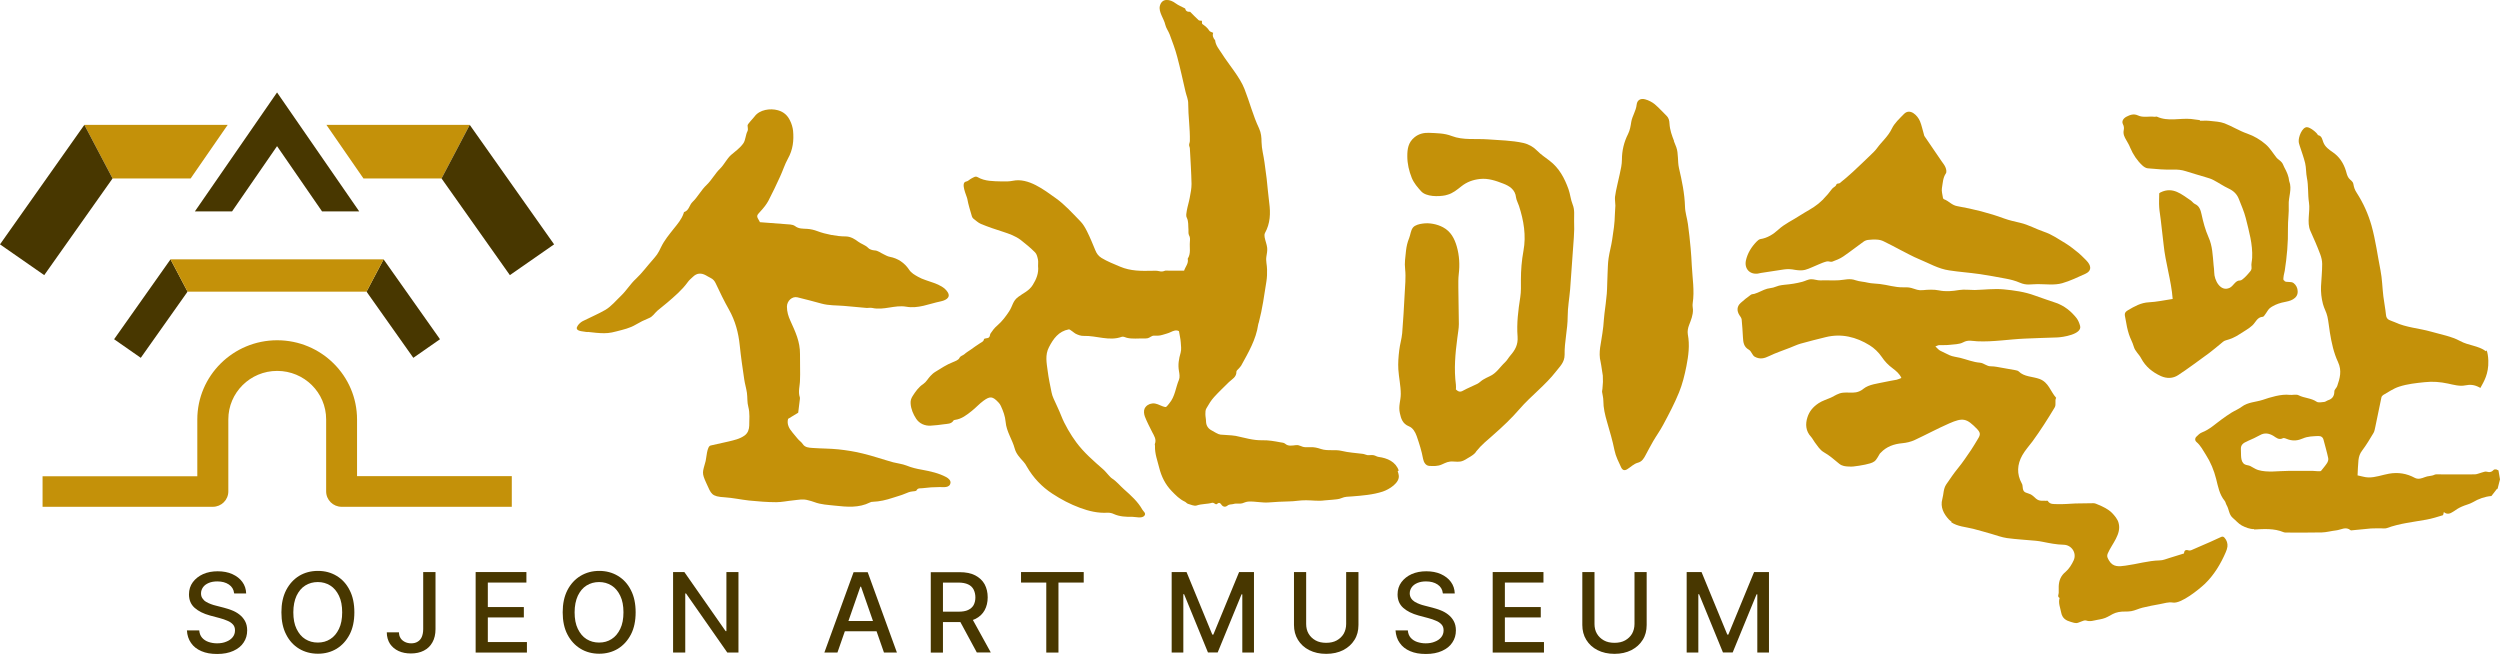
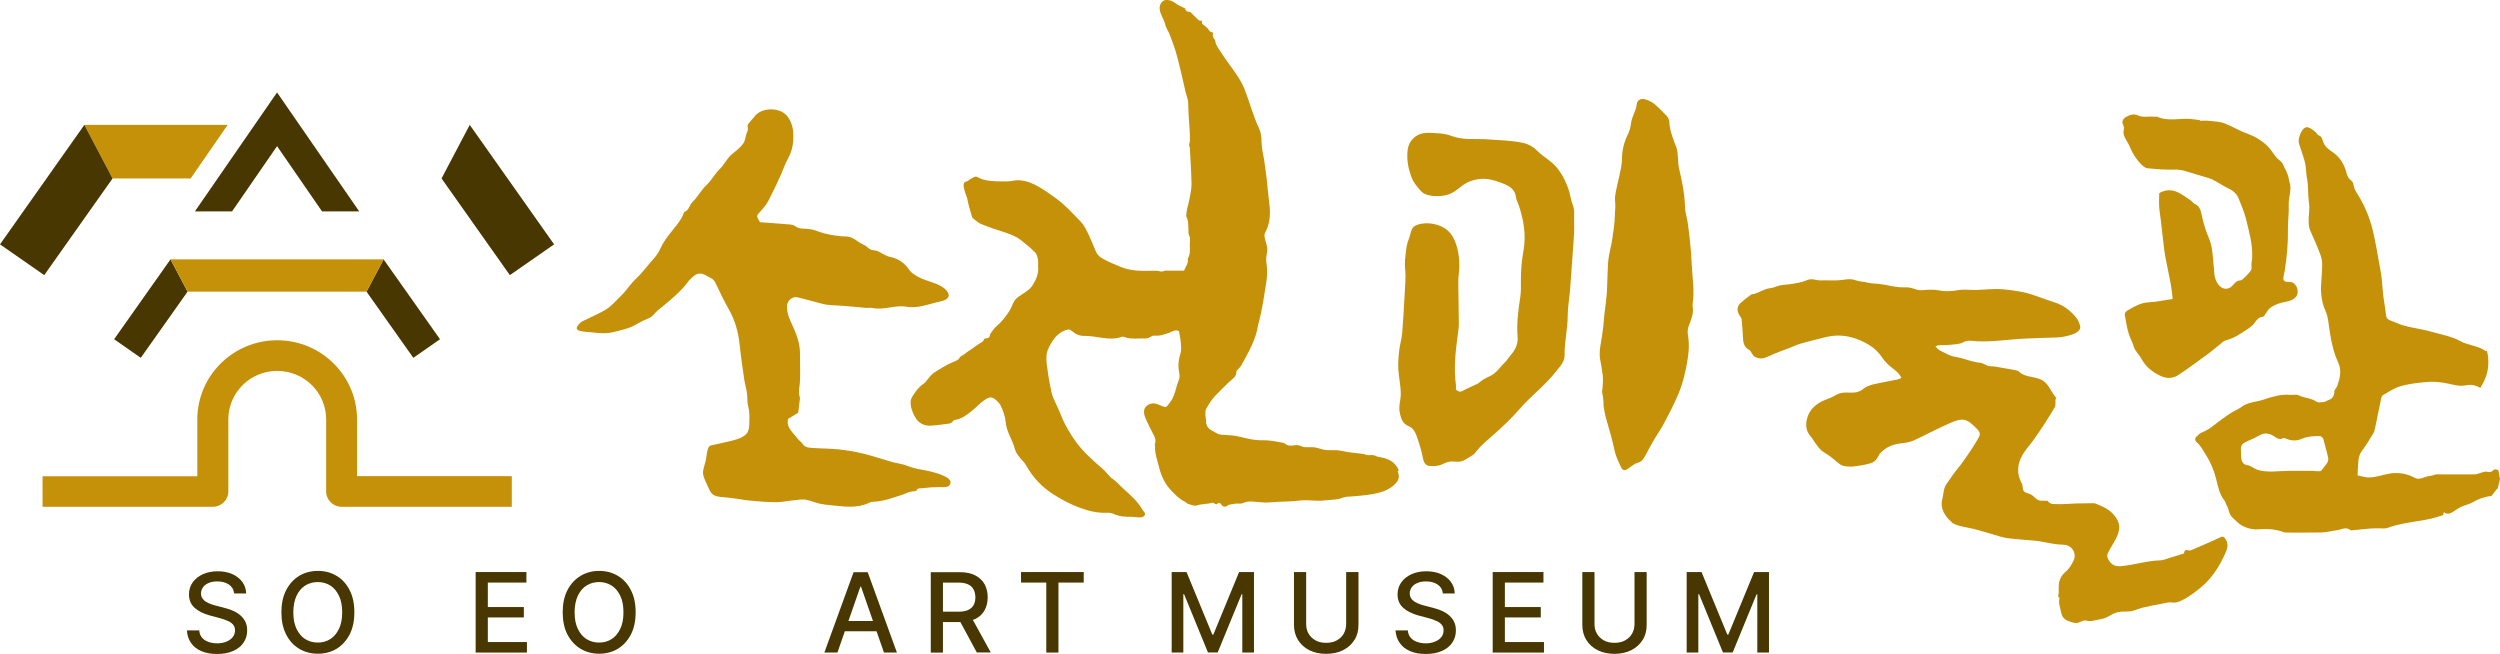
<svg xmlns="http://www.w3.org/2000/svg" id="Layer_1" data-name="Layer 1" width="195" height="51" viewBox="0 0 195 51">
  <defs>
    <style>
      .cls-1 {
        fill: #c49109;
      }

      .cls-1, .cls-2 {
        stroke-width: 0px;
      }

      .cls-2 {
        fill: #483700;
      }
    </style>
  </defs>
  <path class="cls-1" d="M152.23,40.71c-.07-.05-.14-.11-.21-.18-.42-.45-.69-.98-.52-1.6.11-.38.07-.8.31-1.15.3-.43.58-.86.92-1.27.37-.45.69-.94,1.02-1.42.19-.28.35-.57.53-.86.21-.33.2-.48-.07-.77-.81-.83-1.09-.91-2.18-.43-.91.4-1.78.87-2.68,1.29-.3.14-.64.22-.97.25-.65.06-1.23.26-1.68.74-.02.02-.05.04-.07.07-.14.21-.24.47-.43.61-.19.14-.47.19-.72.25-.31.07-.63.11-.95.15-.1.01-.21,0-.31,0-.27-.01-.52-.03-.75-.21-.39-.32-.77-.66-1.2-.9-.33-.19-.5-.5-.71-.77-.11-.14-.18-.31-.3-.44-.42-.45-.45-.99-.28-1.52.15-.46.42-.8.87-1.1.3-.2.64-.29.97-.44.31-.15.56-.34.93-.38.34-.04.69.03,1.02-.03.21-.04.41-.13.57-.27.44-.36,1.13-.41,1.69-.54.3-.07.6-.11.9-.17.12-.03.24-.08.38-.14-.15-.34-.42-.55-.68-.75-.34-.25-.62-.54-.86-.9-.24-.35-.58-.68-.94-.9-1.05-.65-2.2-.94-3.44-.63-.65.16-1.29.32-1.93.5-.29.08-.57.22-.86.33-.53.21-1.09.39-1.6.64-.37.18-.71.28-1.12.06-.22-.12-.25-.43-.48-.56-.39-.22-.43-.58-.45-.96-.03-.46-.05-.93-.1-1.39-.01-.11-.1-.23-.17-.33-.22-.34-.21-.69.09-.96.25-.23.52-.44.8-.64.07-.05.18-.05.27-.07.35-.1.67-.31,1-.4.16-.04.32-.05.47-.09.15-.04.3-.11.45-.15.15-.04.3-.05.45-.07.47-.04.92-.11,1.37-.23.24-.06.44-.2.71-.2.24,0,.47.1.71.09.48-.02.96.02,1.44-.01.45-.03.84-.17,1.3,0,.33.11.64.11.96.19.3.07.61.06.92.1.61.07,1.18.27,1.81.26.22,0,.44-.01.65.05.38.11.54.21.92.17.38-.04.87-.06,1.24.02.54.11,1.05.06,1.58-.03.39-.06.81,0,1.21,0,.75-.02,1.51-.12,2.26-.05.82.08,1.64.19,2.42.48.55.2,1.1.38,1.65.57.66.23,1.18.65,1.61,1.19.13.17.22.39.28.61.17.66-1.39.89-1.8.9-.83.03-1.66.05-2.49.09-1.23.05-2.51.27-3.73.21-.41-.02-.71-.13-1.1.08-.31.17-.72.15-1.09.2-.26.03-.52.01-.78.02-.07,0-.14.04-.3.1.16.15.26.28.39.34.23.12.47.23.7.34.26.12.56.14.84.21.52.13,1.02.34,1.55.38.32.03.52.29.85.28.31,0,.63.08.94.13.32.05.64.11.96.17.09.02.21.04.27.1.42.43,1.09.39,1.63.59.71.27.83.95,1.29,1.47-.13.24.03.51-.12.76-.54.9-1.1,1.78-1.72,2.63-.27.36-.58.7-.8,1.09-.4.71-.45,1.46-.04,2.2.02.04.05.09.05.13.04.49.09.54.49.66.11.03.23.09.32.17.41.38.43.4,1.03.39.04,0,.12-.01.13,0,.17.3.48.25.73.26.48.02.96-.03,1.44-.05.47-.01.93-.02,1.4-.02.12,0,.25.06.36.11.39.16.79.35,1.09.65.2.21.44.49.51.78.24.87-.52,1.63-.84,2.37-.11.25,0,.39.1.57.31.52.78.46,1.28.39.9-.12,1.77-.39,2.68-.41.25,0,.5-.12.75-.19.37-.11.73-.23,1.13-.35.02-.15.05-.34.36-.24.09.03.22-.01.31-.06.46-.19.92-.41,1.38-.6.28-.12.54-.24.81-.37.05-.02.1-.05.16-.04.06,0,.11.05.15.09.17.19.25.45.22.69-.02.15-.07.29-.13.43-.39.91-.92,1.79-1.64,2.48-.45.42-1.84,1.56-2.49,1.45-.32-.06-.67.06-1,.12-.46.08-.92.17-1.37.28-.29.07-.58.22-.87.27-.32.06-.66,0-.99.07-.33.06-.56.21-.85.37-.25.14-.53.19-.82.24-.28.05-.55.16-.86.05-.11-.04-.28.04-.41.09-.35.14-.35.15-.78.02-.38-.11-.67-.27-.76-.74-.07-.38-.24-.73-.12-1.13-.19-.1-.08-.25-.07-.39,0-.17,0-.35,0-.52.02-.45.16-.82.54-1.13.27-.23.48-.57.63-.9.25-.56-.16-1.2-.79-1.21-.56-.01-1.09-.12-1.64-.23-.17-.04-.35-.06-.53-.08-.75-.07-1.51-.11-2.25-.21-.41-.06-.81-.21-1.22-.33-.47-.13-.93-.27-1.4-.39-.6-.15-1.24-.18-1.73-.52" />
-   <path class="cls-1" d="M142.21,15.54c.25-.25.46-.5.7-.82.09-.11.27-.17.31-.29.06-.17.21-.09.27-.14.36-.28.7-.58,1.03-.88.48-.44.94-.89,1.41-1.34.16-.16.33-.31.46-.49.37-.52.88-.93,1.17-1.54.21-.44.6-.79.95-1.15.47-.48,1.06.11,1.25.57.13.31.19.65.29.97.02.08.03.16.08.22.43.64.87,1.28,1.31,1.92.11.16.24.31.31.49.06.14.1.36.03.46-.24.35-.24.76-.31,1.15-.04.24.04.5.08.76,0,.04.05.1.08.11.37.13.61.47,1.04.54,1.24.22,2.46.52,3.65.96.41.15.84.24,1.26.34.65.15,1.23.49,1.86.7.62.21,1.14.58,1.69.91.34.21.66.47.97.72.16.13.31.28.46.43.1.1.21.2.3.32.29.38.22.7-.19.89-.57.26-1.22.57-1.82.74-.6.17-1.29.07-1.9.07-.53,0-.87.12-1.4-.11-.37-.16-.73-.25-1.11-.32-.69-.13-1.39-.26-2.09-.36-.77-.11-1.54-.16-2.31-.28-.85-.12-1.58-.56-2.36-.88-.49-.2-.96-.47-1.44-.71-.44-.23-.88-.47-1.32-.68-.16-.08-.34-.12-.51-.13-.23-.02-.46,0-.68.02-.12.01-.26.06-.36.13-.53.38-1.05.79-1.59,1.16-.26.18-.57.3-.87.41-.12.04-.28-.05-.41-.02-.22.05-.43.14-.64.23-.36.14-.7.33-1.07.43-.24.06-.52.04-.77,0-.3-.06-.6-.08-.9-.03-.59.09-1.18.18-1.77.27-.08.01-.16.04-.24.05-.64.08-1.06-.39-.93-1.02.13-.58.43-1.06.84-1.48.08-.08.18-.17.28-.19.55-.08,1.02-.38,1.4-.73.51-.47,1.13-.74,1.69-1.11.48-.31,1-.56,1.44-.92.14-.12.27-.24.39-.35" />
  <path class="cls-1" d="M112.77,15.23c-.59.12-1.53.12-1.92-.31-.28-.31-.56-.63-.73-1.04-.22-.55-.35-1.11-.35-1.7,0-.56.07-1.07.56-1.47.34-.28.73-.36,1.12-.35.6.03,1.2.02,1.79.25.88.34,1.87.19,2.81.26.93.07,1.86.08,2.77.28.43.1.8.32,1.07.6.3.31.65.53.97.78.76.58,1.17,1.36,1.48,2.22.14.39.17.82.33,1.21.17.42.1.85.11,1.27.02.43.01.86-.02,1.29-.09,1.35-.19,2.7-.29,4.05-.06.71-.19,1.41-.19,2.11,0,1.01-.26,1.99-.24,2.99,0,.6-.37.91-.66,1.29-.84,1.09-1.96,1.91-2.86,2.95-.62.72-1.32,1.38-2.04,2.01-.46.41-.93.78-1.32,1.27-.14.27-.54.46-.78.61-.38.24-.55.23-1,.2-.41-.03-.58.08-.92.23-.3.14-.65.13-.98.11-.28-.02-.43-.29-.48-.55-.11-.61-.3-1.2-.5-1.78-.12-.33-.3-.64-.61-.76-.49-.2-.61-.6-.7-1.02-.13-.56.07-.97.07-1.5,0-.64-.15-1.28-.19-1.92-.03-.49.01-1,.07-1.49.05-.45.19-.88.23-1.33.08-1,.14-2,.19-3,.03-.65.11-1.35.04-1.99-.06-.51.02-.94.07-1.46.04-.34.11-.64.24-.96.11-.27.12-.6.3-.83.16-.2.51-.28.75-.31.53-.08,1.13.04,1.6.29.61.33.89.88,1.07,1.5.2.71.24,1.43.15,2.17-.04.34-.03.69-.03,1.04,0,.94.04,1.89.04,2.84,0,.36-.08.73-.12,1.09-.16,1.21-.27,2.42-.11,3.64.02.13,0,.26,0,.37.19.18.34.22.56.09.36-.2.75-.35,1.11-.53.16-.08.29-.23.44-.32.17-.1.34-.19.52-.27.53-.23.81-.73,1.21-1.1.16-.15.26-.35.4-.51.37-.43.62-.84.57-1.49-.08-1.02.05-2.05.21-3.07.07-.44.05-.89.05-1.34,0-.77.06-1.52.2-2.28.22-1.19.02-2.36-.35-3.5-.07-.22-.2-.44-.23-.66-.06-.62-.53-.9-1-1.08-.57-.22-1.16-.43-1.81-.36-.55.06-1.02.23-1.45.57-.33.26-.67.55-1.09.66-.05.01-.1.02-.15.04" />
  <path class="cls-1" d="M130.56,11c.06.16.13.32.19.48.18.5.09,1.1.21,1.63.23.99.44,1.98.47,3.01.01.46.17.91.23,1.37.09.62.15,1.25.21,1.88.04.45.07.9.09,1.35.05.98.22,1.95.07,2.94-.03.16.01.33.02.49.01.43-.15.81-.3,1.2-.09.22-.14.5-.1.73.16.84.05,1.66-.11,2.48-.14.7-.31,1.4-.58,2.06-.35.86-.79,1.69-1.23,2.51-.23.44-.53.85-.78,1.28-.21.36-.4.73-.6,1.1-.14.26-.27.5-.62.59-.29.08-.52.32-.79.49-.21.14-.38.1-.49-.13-.2-.44-.42-.85-.52-1.34-.15-.75-.37-1.48-.58-2.21-.16-.55-.29-1.09-.29-1.67,0-.23-.07-.45-.1-.68,0-.07.02-.15.03-.23.02-.18.03-.36.04-.54,0-.16,0-.33-.01-.49-.02-.18-.05-.35-.08-.52-.03-.18-.05-.36-.09-.54-.2-.77.05-1.51.14-2.26.02-.18.05-.36.07-.54.03-.33.05-.66.09-.99.06-.51.14-1.02.18-1.54.04-.51.03-1.02.06-1.54.02-.41.02-.82.08-1.23.07-.49.21-.96.28-1.45.1-.64.2-1.29.21-1.94,0-.25.04-.49.04-.71,0-.21-.05-.47-.03-.68.08-.6.25-1.19.37-1.78.08-.37.17-.75.17-1.12,0-.71.16-1.38.48-2.01.15-.3.2-.62.25-.95.08-.46.37-.85.42-1.34.04-.36.31-.51.67-.41.26.07.53.21.74.38.33.28.62.61.93.91.16.16.21.36.22.59.03.52.19.94.36,1.38" />
  <path class="cls-1" d="M109.1,36.7c-.24-.69-.89-.97-1.57-1.06-.14-.02-.24-.1-.37-.13-.16-.04-.34.01-.51-.01-.12-.02-.24-.09-.36-.1-.54-.07-1.11-.1-1.64-.23-.53-.13-1.09.03-1.62-.15-.27-.09-.51-.15-.79-.14-.14,0-.29,0-.44,0-.28-.01-.43-.19-.71-.16-.3.03-.6.11-.85-.11-.09-.08-.24-.09-.37-.11-.47-.09-.93-.17-1.41-.16-.7.02-1.4-.2-2.07-.34-.1-.02-.21-.03-.31-.04-.29-.03-.59-.03-.88-.06-.23-.03-.44-.2-.66-.31-.3-.15-.46-.38-.47-.72,0-.19-.05-.37-.05-.56,0-.16,0-.33.08-.46.18-.31.36-.62.6-.88.37-.41.77-.78,1.16-1.17.24-.23.59-.38.58-.81,0-.08.11-.16.18-.24.06-.08.14-.14.19-.23.56-1.02,1.16-2.03,1.33-3.21,0-.06.04-.11.05-.17.28-1.07.42-2.11.59-3.19.05-.31.06-.63.05-.94,0-.33-.11-.66-.05-1.01.04-.22.08-.45.06-.67-.03-.28-.15-.55-.2-.83-.02-.11-.02-.24.03-.33.41-.74.44-1.53.33-2.35-.08-.62-.13-1.25-.2-1.88-.05-.43-.11-.86-.17-1.28-.07-.53-.22-1.04-.23-1.58,0-.35-.03-.71-.19-1.06-.48-1.01-.74-2.07-1.14-3.08-.36-.93-1.23-1.91-1.77-2.77-.21-.33-.48-.62-.52-1.03h0c-.15-.17-.23-.36-.15-.58-.11-.06-.25-.08-.3-.16-.14-.23-.34-.38-.55-.53-.04-.03-.02-.15-.03-.25-.07-.01-.19,0-.25-.04-.23-.21-.45-.44-.67-.66q-.33.03-.39-.26c-.26-.14-.53-.24-.74-.4-.42-.32-1.06-.45-1.23.2-.12.47.33,1.02.42,1.46.06.27.25.51.35.78.21.57.43,1.14.58,1.72.24.9.44,1.82.65,2.73.07.31.22.62.21.93,0,.98.15,1.94.13,2.92,0,.1-.06.21-.06.31,0,.09.06.18.06.27.05.92.11,1.85.13,2.77,0,.35-.07.71-.14,1.07-.06.34-.17.67-.23,1.01-.03.18-.08.4,0,.55.15.31.1.62.13.93.01.14-.02.31.04.43.11.18.08.35.07.54-.04.43.1.89-.17,1.3.09.36-.18.62-.28.93-.42,0-.82,0-1.23,0-.1,0-.21-.02-.3.02-.14.06-.27.06-.42.02-.17-.04-.35-.04-.52-.03-.86.02-1.7.03-2.52-.32-.49-.21-.99-.4-1.45-.68-.24-.15-.38-.34-.48-.59-.21-.5-.41-1.01-.66-1.5-.14-.28-.31-.57-.53-.79-.61-.62-1.19-1.28-1.91-1.79-.9-.64-2.13-1.6-3.33-1.35-.29.06-.6.06-.9.05-.63-.02-1.28,0-1.85-.33-.19-.11-.33.03-.47.09-.15.07-.28.23-.43.25-.47.08.05,1.13.09,1.35.08.46.23.92.36,1.37.02.06.06.13.11.17.2.15.38.33.6.42.56.23,1.14.43,1.72.61.49.16.97.33,1.38.64.39.3.77.62,1.12.97.13.13.18.36.22.55.04.17,0,.35.01.52.06.54-.13,1.01-.41,1.46-.3.48-.72.62-1.14.94-.44.33-.41.67-.71,1.13-.25.38-.55.78-.9,1.08-.28.24-.37.39-.54.63-.08.1-.01.22-.16.34-.06.05-.35.04-.36.12-.03.19-.19.23-.32.32-.24.15-.47.32-.71.49-.17.12-.35.22-.5.36-.12.11-.3.11-.39.3-.07.15-.32.24-.51.32-.49.19-.92.48-1.36.75-.15.09-.28.21-.39.33-.19.2-.32.46-.54.61-.38.25-.62.6-.85.96-.12.19-.17.37-.15.59.03.42.2.82.43,1.17.25.38.68.57,1.14.54.35-.02.7-.06,1.04-.11.27-.04.57-.01.74-.3.01-.02.07-.03.11-.04.52-.07.91-.38,1.3-.69.32-.25.59-.56.92-.8.52-.38.72-.35,1.17.13.08.08.15.18.19.28.18.39.33.79.37,1.24.06.75.52,1.37.71,2.08.11.41.4.71.67,1.01.11.12.2.25.27.39.5.87,1.17,1.58,2,2.12.67.44,1.39.82,2.15,1.1.7.26,1.42.43,2.17.38.15,0,.32.03.46.1.46.21.96.23,1.44.22.24,0,.76.15.95-.08.16-.2-.07-.33-.15-.47-.36-.64-.89-1.11-1.43-1.59-.32-.28-.58-.62-.94-.85-.11-.07-.19-.18-.28-.27-.14-.15-.26-.31-.41-.44-.75-.66-1.5-1.3-2.1-2.11-.43-.58-.91-1.39-1.17-2.06-.18-.46-.4-.9-.6-1.35-.07-.16-.13-.32-.16-.49-.11-.55-.23-1.1-.3-1.66-.08-.62-.22-1.25.1-1.86.34-.66.75-1.24,1.55-1.39.08-.02.44.3.53.34.2.1.42.18.64.17.98-.03,1.99.43,2.96.07.11-.04.27.04.4.08.42.1.87.04,1.32.05.1,0,.21,0,.31-.02.18-.05.29-.2.48-.2.24,0,.41.02.66-.06.22-.07.45-.12.65-.22.21-.1.43-.19.64-.07.05.31.12.59.14.87.02.27.06.56-.01.81-.14.48-.22.94-.13,1.43.04.22.08.49,0,.68-.26.61-.3,1.31-.76,1.85-.24.28-.2.33-.49.23-.29-.1-.52-.27-.84-.23-.25.03-.48.17-.59.4-.08.17-.05.43.02.62.16.41.37.81.57,1.21.15.29.35.57.21.93-.02.05.02.11.01.17-.02.59.19,1.13.33,1.69.17.67.46,1.28.97,1.81.32.33.62.64,1.03.83.09.04.16.15.25.17.22.06.48.19.66.13.4-.14.82-.1,1.2-.21.19-.05.28.2.41.08.16-.15.26-.04.32.05.14.21.33.21.48.09.16-.13.32-.08.48-.13.22-.07.45.01.67-.05.19-.06.3-.13.52-.14.52-.02,1.04.11,1.55.07.52-.04,1.04-.07,1.56-.08.46,0,.89-.1,1.36-.09.48,0,.94.08,1.43.01.2-.03.41-.02.61-.05.24-.03.51-.03.72-.13.27-.12.53-.11.81-.13.78-.06,1.66-.13,2.41-.38.48-.16,1.35-.68,1.24-1.28-.02-.1-.04-.21-.08-.31" />
  <path class="cls-1" d="M175.82,41.3c.78-.04,1.55-.1,2.3.21.1.04.23.03.34.03.88,0,1.76.01,2.65-.01.37-.01.74-.12,1.11-.16.38-.04.75-.33,1.13-.01.03.02.1.01.14,0,.49-.05.97-.1,1.45-.14.25-.02.51,0,.76-.01.16,0,.33.03.48-.02,1-.37,2.05-.47,3.09-.66.43-.08.85-.21,1.27-.34.04-.01.05-.15.08-.25.24.21.48.14.73-.03.21-.15.43-.29.66-.39.28-.13.6-.19.86-.34.47-.28.96-.45,1.46-.49.15-.19.27-.34.45-.58,0,.02.01.04.02.06l.2-.78-.12-.7-.21-.09s0,.01,0,.02c-.01,0-.11-.02-.15.02-.16.18-.33.22-.57.15-.11-.03-.25.04-.38.07-.17.04-.34.13-.52.14-.96.01-1.92,0-2.88,0-.09,0-.2-.01-.28.03-.24.12-.51.08-.76.19-.21.08-.5.2-.78.05-.63-.34-1.3-.45-2.02-.32-.5.09-1.06.3-1.58.29-.28,0-.58-.11-.86-.16.02-.39.03-.79.07-1.19.03-.27.11-.52.29-.75.33-.44.61-.91.89-1.38.08-.14.1-.33.14-.49.16-.76.31-1.52.47-2.27.01-.07.08-.15.14-.19.41-.23.8-.51,1.24-.65.64-.21,1.31-.28,1.99-.35.63-.07,1.22-.02,1.83.11.42.09.91.23,1.33.14.41-.08.72-.05,1.1.15.03.02.06.03.09.05.28-.51.65-1.09.62-2.12-.01-.35-.06-.62-.13-.82-.02.03-.03.05-.05.08-.61-.45-1.36-.44-2.02-.8-.68-.37-1.5-.51-2.26-.73-.95-.27-1.95-.32-2.84-.74-.3-.14-.64-.14-.68-.55-.05-.5-.15-.99-.21-1.48-.08-.67-.09-1.35-.22-2.01-.23-1.16-.38-2.34-.7-3.49-.26-.91-.64-1.76-1.15-2.55-.17-.26-.22-.43-.27-.71-.05-.22-.23-.28-.36-.45-.12-.17-.17-.38-.22-.57-.18-.58-.49-1.07-1-1.43-.3-.21-.62-.42-.76-.79-.09-.23-.11-.5-.42-.56-.09-.21-.63-.63-.87-.62-.37.01-.66.78-.63,1.11,0,.12.05.24.08.35.14.44.31.89.42,1.34.09.38.06.77.14,1.16.13.62.06,1.29.16,1.92.11.72-.19,1.54.11,2.21.27.6.54,1.21.77,1.83.09.24.15.5.15.75,0,.58-.06,1.16-.09,1.74-.02.47.03.92.15,1.38.09.35.28.65.35.99.09.4.12.82.19,1.23.13.8.3,1.6.64,2.32.31.67.14,1.26-.07,1.87-.05.14-.22.27-.22.4,0,.38-.16.6-.52.71-.09.03-.17.11-.26.12-.21.02-.47.08-.61-.02-.43-.29-.95-.27-1.4-.5-.19-.1-.48,0-.71-.03-.63-.08-1.51.19-2.09.39-.55.18-1.15.17-1.64.54-.24.18-.54.3-.8.46-.26.16-.51.34-.76.52-.5.36-.94.79-1.54,1.02-.16.06-.3.2-.42.32-.14.13-.14.31,0,.43.32.27.5.64.72.98.38.59.64,1.23.81,1.9.15.59.25,1.2.66,1.7.08.09.09.24.16.35.19.32.17.73.48.99.24.2.44.45.7.59.29.15.64.29.96.28M175.32,34.4c.33-.14.65-.29.96-.46.37-.21.71-.14,1.05.06.22.14.42.34.74.18.09-.05.29.06.42.1.4.13.77.08,1.13-.08.39-.17.79-.17,1.19-.19.23-.01.38.09.43.31.12.47.26.93.36,1.41.03.12-.02.28-.09.39-.15.23-.33.43-.47.61-.04.06-.53,0-.62,0h-1.95c-.76,0-1.61.15-2.34-.07-.23-.07-.4-.21-.61-.31-.13-.06-.28-.06-.41-.12-.39-.19-.29-.8-.32-1.17-.03-.38.21-.52.52-.65" />
  <path class="cls-1" d="M178.12,21.87c-.06-.19.06-.59.09-.75.17-1.1.27-2.2.25-3.31-.01-.61.09-1.22.06-1.82-.03-.62.28-1.23.04-1.86v.02c-.04-.42-.19-.74-.39-1.11-.07-.13-.1-.27-.2-.38-.11-.14-.28-.22-.39-.35-.29-.36-.53-.78-.88-1.07-.41-.35-.88-.63-1.42-.82-.61-.21-1.17-.57-1.77-.8-.35-.13-.76-.15-1.14-.19-.25-.03-.5-.01-.78-.01v-.05l-.69-.09c-.88-.08-1.79.22-2.66-.18-.05-.02-.13.02-.19.01-.43-.06-.88.09-1.3-.11-.32-.15-.61-.04-.88.1-.25.13-.4.36-.28.59.09.17.09.32.06.47-.06.3.06.53.2.77.11.19.23.39.31.6.22.52.53.99.95,1.38.11.1.27.21.42.22.66.06,1.33.12,2,.1.33-.01.64.02.95.12.53.17,1.06.32,1.59.48.2.06.41.12.59.22.4.21.77.47,1.18.66.38.18.64.43.79.81.19.49.41.98.54,1.49.25,1.02.55,2.03.5,3.1-.01.24-.09.49-.05.72.03.21-.07.3-.17.42-.12.15-.25.29-.39.42-.1.09-.24.22-.35.21-.35-.01-.5.43-.79.57-.73.35-1.21-.61-1.21-1.2,0-.19-.03-.38-.05-.58-.07-.74-.08-1.48-.4-2.18-.25-.57-.41-1.17-.54-1.78-.07-.31-.16-.64-.52-.8-.13-.06-.21-.2-.33-.28-.7-.46-1.37-1.09-2.33-.63-.03.01-.05.03-.12.08,0,.35-.03.73,0,1.11.02.32.09.64.12.96.08.64.15,1.28.22,1.91.14,1.43.6,2.81.71,4.26-.66.1-1.25.23-1.85.26-.63.03-1.13.32-1.64.62-.36.21-.23.39-.18.73.06.38.14.78.26,1.15.1.32.28.62.37.94.1.38.42.61.58.93.35.66.89,1.09,1.55,1.39.46.2.93.19,1.34-.08.82-.54,1.6-1.13,2.4-1.71.3-.22.58-.47.87-.7.14-.11.27-.26.44-.3.38-.1.73-.25,1.06-.47.34-.23.72-.42,1.02-.7.26-.24.37-.65.82-.67.1,0,.38-.53.48-.62.26-.24.64-.39.98-.48.24-.06.49-.09.72-.18.23-.09.45-.26.51-.5.02-.07.02-.14.02-.21,0-.24-.12-.49-.32-.64-.2-.15-.56-.03-.7-.15-.02-.02-.04-.05-.05-.08" />
  <path class="cls-1" d="M45.82,25.9c-.08,0-.16-.02-.24-.03-.29-.04-.79-.08-.51-.48.09-.13.23-.26.38-.34.59-.3,1.2-.55,1.77-.88.46-.27.84-.74,1.22-1.1.43-.41.73-.93,1.17-1.33.48-.45.85-.97,1.29-1.46.12-.14.24-.28.35-.43.12-.17.21-.36.3-.55.28-.58.62-.97,1.01-1.47.29-.36.6-.72.76-1.18.01-.04.02-.1.04-.11.39-.12.4-.54.65-.78.42-.4.68-.94,1.11-1.34.4-.38.66-.9,1.06-1.28.32-.32.51-.76.85-1.06.33-.28.7-.54.95-.9.18-.26.17-.66.33-.96.06-.11,0-.28,0-.44,0-.11.46-.57.55-.7.39-.53,1.22-.65,1.82-.48.46.13.76.41.95.82.12.24.2.52.23.78.07.75-.01,1.48-.4,2.17-.25.45-.4.95-.62,1.42-.29.63-.58,1.25-.9,1.86-.16.3-.38.57-.61.82-.33.36-.35.36-.09.79.02.04.04.08.03.07.81.06,1.59.12,2.37.18.13.01.27.05.37.12.29.23.62.2.95.22.28.02.54.08.8.18.63.24,1.52.41,2.19.41.38,0,.7.19.99.41.21.16.6.29.76.47.11.13.34.2.51.21.28.01.46.19.69.29.17.08.33.18.5.21.64.12,1.15.47,1.5.99.19.29.45.42.71.57.68.4,1.86.48,2.31,1.2.28.45-.22.65-.56.72-.92.19-1.73.58-2.69.41-.87-.15-1.74.3-2.63.1-.14-.03-.29,0-.43,0-.59-.05-1.17-.11-1.76-.16-.6-.05-1.19-.02-1.77-.18-.63-.17-1.25-.34-1.88-.49-.41-.1-.82.28-.82.73,0,.39.11.75.27,1.1.39.86.76,1.63.75,2.6,0,.53,0,1.06.01,1.59,0,.14,0,.28-.01.42,0,.46-.17.91-.01,1.37.01.04,0,.09,0,.13-.04.32-.08.65-.13,1.06-.21.13-.49.3-.79.48-.11.42.08.75.34,1.06.13.16.26.31.39.47.13.17.3.26.41.43.18.28.49.29.77.31.67.05,1.35.04,2.02.11.64.07,1.29.17,1.92.33.79.19,1.56.46,2.35.68.35.09.69.12,1.03.25.39.16.8.26,1.22.33.65.12,1.29.26,1.88.57.15.08.36.25.34.44-.05.43-.56.34-.83.34-.46,0-.91.03-1.37.09-.14.02-.35-.04-.45.17-.03.06-.21.07-.32.08-.2.02-.38.09-.56.17-.32.14-.66.22-.98.33-.51.17-1.02.29-1.56.31-.07,0-.15.01-.21.05-.88.44-1.8.35-2.73.25-.54-.06-1.1-.08-1.62-.28-.15-.06-.32-.1-.47-.14-.4-.12-.79-.03-1.19.01-.43.04-.87.14-1.3.14-.71,0-1.42-.06-2.13-.13-.63-.07-1.26-.21-1.88-.25-1.06-.06-1.06-.26-1.44-1.09-.39-.85-.3-.84-.06-1.74.06-.22.1-1.16.39-1.21.01,0,.03,0,.04-.01.45-.1.9-.2,1.34-.3.45-.11.9-.2,1.28-.48.25-.19.34-.47.35-.76,0-.49.06-.97-.07-1.46-.1-.35-.06-.74-.11-1.1-.05-.35-.16-.7-.21-1.05-.13-.88-.26-1.76-.35-2.65-.1-.99-.35-1.92-.84-2.79-.38-.67-.72-1.38-1.05-2.08-.09-.18-.2-.3-.38-.39-.13-.06-.25-.14-.38-.21-.37-.2-.7-.17-.99.11-.15.14-.31.27-.42.43-.44.61-1.02,1.1-1.59,1.59-.25.21-.52.42-.77.63-.24.21-.36.47-.68.59-.35.14-.67.3-1.01.5-.47.28-.95.38-1.48.52-.12.03-.25.06-.38.09-.2.04-.4.06-.6.06-.41,0-.85-.05-1.27-.1" />
  <path class="cls-2" d="M18.26,46.27c-.03-.29-.17-.52-.41-.68-.24-.16-.54-.24-.9-.24-.26,0-.48.04-.67.12-.19.08-.34.19-.44.33-.1.14-.16.3-.16.48,0,.15.03.28.11.39.07.11.16.2.28.27.12.07.24.13.38.18.13.05.26.09.39.12l.62.16c.2.05.41.12.62.2.21.08.41.19.59.33.18.14.33.31.44.51.11.2.17.44.17.73,0,.36-.09.67-.28.95-.18.28-.45.49-.8.65-.35.16-.77.24-1.26.24s-.88-.07-1.23-.22c-.35-.15-.62-.36-.81-.64-.19-.27-.3-.6-.32-.98h.96c.02.23.09.42.22.57.13.15.3.26.5.33.2.07.43.11.67.11.27,0,.51-.04.72-.13.21-.08.38-.2.5-.35.12-.15.18-.33.18-.53,0-.19-.05-.34-.16-.46-.11-.12-.25-.22-.43-.29-.18-.08-.38-.15-.61-.21l-.75-.2c-.51-.14-.91-.34-1.2-.6-.3-.27-.44-.62-.44-1.05,0-.36.1-.68.3-.95.2-.27.47-.48.8-.63.34-.15.72-.22,1.14-.22s.81.07,1.14.22c.33.15.59.35.78.61.19.26.29.56.3.9h-.92Z" />
  <path class="cls-2" d="M27.64,47.76c0,.67-.12,1.25-.37,1.73-.25.48-.59.85-1.01,1.11-.43.26-.92.39-1.46.39s-1.04-.13-1.47-.39c-.43-.26-.77-.63-1.01-1.11-.25-.48-.37-1.06-.37-1.73s.12-1.24.37-1.73c.25-.48.59-.85,1.01-1.11.43-.26.92-.39,1.47-.39s1.03.13,1.46.39c.43.26.77.63,1.01,1.11.25.48.37,1.06.37,1.73M26.69,47.76c0-.51-.08-.94-.25-1.29-.17-.35-.39-.62-.68-.8-.29-.18-.61-.27-.97-.27s-.69.09-.98.27c-.29.18-.51.45-.68.8-.16.35-.25.78-.25,1.29s.08.94.25,1.29c.17.35.39.62.68.8.29.18.61.27.98.27s.69-.09.97-.27c.29-.18.51-.45.68-.8.17-.35.25-.78.25-1.29" />
-   <path class="cls-2" d="M33.02,44.62h.95v4.45c0,.4-.08.75-.24,1.03-.16.29-.38.5-.67.65-.29.15-.63.22-1.01.22-.36,0-.68-.06-.96-.19-.28-.13-.51-.32-.67-.56-.16-.25-.25-.55-.25-.9h.95c0,.17.04.32.12.45.08.13.19.22.34.3.14.07.31.11.49.11.2,0,.37-.04.51-.13.14-.08.25-.21.32-.37.07-.17.11-.37.11-.61v-4.45Z" />
  <polygon class="cls-2" points="37.1 50.9 37.1 44.62 41.06 44.62 41.06 45.44 38.05 45.44 38.05 47.35 40.86 47.35 40.86 48.16 38.05 48.16 38.05 50.08 41.1 50.08 41.1 50.9 37.1 50.9" />
  <path class="cls-2" d="M49.58,47.76c0,.67-.12,1.25-.37,1.73-.25.48-.59.85-1.01,1.11-.43.26-.92.39-1.46.39s-1.04-.13-1.46-.39c-.43-.26-.77-.63-1.02-1.11-.25-.48-.37-1.06-.37-1.73s.12-1.24.37-1.73c.25-.48.59-.85,1.02-1.11.43-.26.92-.39,1.46-.39s1.03.13,1.46.39c.43.26.77.63,1.01,1.11.25.48.37,1.06.37,1.73M48.63,47.76c0-.51-.08-.94-.25-1.29-.17-.35-.39-.62-.68-.8-.29-.18-.61-.27-.97-.27s-.69.09-.98.27c-.29.18-.51.45-.68.8-.16.35-.25.78-.25,1.29s.08.94.25,1.29c.17.35.39.62.68.8.29.18.61.27.98.27s.69-.09.97-.27c.29-.18.51-.45.68-.8.17-.35.25-.78.25-1.29" />
-   <polygon class="cls-2" points="57.6 44.62 57.6 50.9 56.73 50.9 53.51 46.29 53.45 46.29 53.45 50.9 52.5 50.9 52.5 44.62 53.38 44.62 56.6 49.23 56.66 49.23 56.66 44.62 57.6 44.62" />
  <path class="cls-2" d="M65.31,50.9h-1.01l2.28-6.27h1.1l2.28,6.27h-1.01l-1.79-5.14h-.05l-1.79,5.14ZM65.48,48.44h3.29v.8h-3.29v-.8Z" />
  <path class="cls-2" d="M72.6,50.9v-6.27h2.25c.49,0,.9.08,1.22.25.32.17.57.4.73.69.16.3.24.64.24,1.02s-.08.72-.24,1.01c-.16.29-.4.52-.73.68-.32.16-.73.24-1.22.24h-1.71v-.81h1.62c.31,0,.56-.04.75-.13.19-.09.34-.22.43-.38.09-.17.14-.37.14-.6s-.05-.44-.14-.62c-.09-.17-.23-.31-.43-.4-.19-.09-.45-.14-.76-.14h-1.2v5.46h-.95ZM75.72,48.06l1.56,2.83h-1.09l-1.53-2.83h1.06Z" />
  <polygon class="cls-2" points="79.64 45.44 79.64 44.62 84.53 44.62 84.53 45.44 82.56 45.44 82.56 50.9 81.61 50.9 81.61 45.44 79.64 45.44" />
  <polygon class="cls-2" points="91.39 44.62 92.55 44.62 94.56 49.5 94.64 49.5 96.65 44.62 97.81 44.62 97.81 50.9 96.9 50.9 96.9 46.36 96.84 46.36 94.98 50.89 94.22 50.89 92.36 46.35 92.3 46.35 92.3 50.9 91.39 50.9 91.39 44.62" />
  <path class="cls-2" d="M105,44.62h.96v4.13c0,.44-.1.83-.31,1.16-.21.34-.5.6-.88.8-.38.19-.82.29-1.33.29s-.94-.1-1.32-.29c-.38-.19-.67-.46-.88-.8-.21-.34-.31-.73-.31-1.16v-4.13h.95v4.05c0,.28.06.54.19.76.13.22.31.39.54.52.23.13.51.19.83.19s.6-.06.83-.19c.23-.13.41-.3.54-.52.12-.22.19-.47.19-.76v-4.05Z" />
  <path class="cls-2" d="M112.54,46.27c-.03-.29-.17-.52-.41-.68-.24-.16-.54-.24-.9-.24-.26,0-.48.04-.67.12-.19.08-.34.19-.44.33-.1.14-.16.3-.16.48,0,.15.04.28.11.39.07.11.17.2.28.27.12.07.24.13.38.18.13.05.26.09.39.12l.62.16c.2.05.41.12.62.2.21.08.41.19.59.33.18.14.33.31.44.51.11.2.17.44.17.73,0,.36-.09.67-.28.95-.18.28-.45.49-.8.65-.35.16-.77.24-1.26.24s-.88-.07-1.23-.22c-.35-.15-.62-.36-.81-.64-.2-.27-.3-.6-.33-.98h.96c.02.23.09.42.22.57.13.15.3.26.5.33.21.07.43.11.67.11.27,0,.51-.04.72-.13.21-.08.38-.2.5-.35.12-.15.18-.33.18-.53,0-.19-.05-.34-.16-.46-.11-.12-.25-.22-.43-.29-.18-.08-.38-.15-.61-.21l-.75-.2c-.51-.14-.91-.34-1.2-.6-.3-.27-.44-.62-.44-1.05,0-.36.1-.68.3-.95.2-.27.47-.48.8-.63.34-.15.72-.22,1.14-.22s.81.07,1.14.22c.33.15.59.35.78.61.19.26.29.56.3.9h-.92Z" />
  <polygon class="cls-2" points="116.43 50.9 116.43 44.62 120.39 44.62 120.39 45.44 117.38 45.44 117.38 47.35 120.18 47.35 120.18 48.16 117.38 48.16 117.38 50.08 120.43 50.08 120.43 50.9 116.43 50.9" />
  <path class="cls-2" d="M127.48,44.62h.96v4.13c0,.44-.1.83-.31,1.16-.21.34-.5.6-.88.8-.38.19-.82.29-1.32.29s-.95-.1-1.32-.29c-.38-.19-.67-.46-.88-.8-.21-.34-.31-.73-.31-1.16v-4.13h.95v4.05c0,.28.06.54.19.76.13.22.31.39.54.52.23.13.51.19.83.19s.6-.06.83-.19c.23-.13.41-.3.54-.52.12-.22.19-.47.19-.76v-4.05Z" />
  <polygon class="cls-2" points="131.56 44.62 132.72 44.62 134.73 49.5 134.81 49.5 136.82 44.62 137.98 44.62 137.98 50.9 137.07 50.9 137.07 46.36 137.01 46.36 135.15 50.89 134.39 50.89 132.53 46.35 132.47 46.35 132.47 50.9 131.56 50.9 131.56 44.62" />
  <path class="cls-1" d="M3.32,39.54v-2.39h12.07v-4.43c0-3.41,2.79-6.18,6.23-6.18s6.23,2.77,6.23,6.18v4.42h12.07v2.39h-13.27c-.67,0-1.21-.54-1.21-1.2v-5.62c0-2.09-1.71-3.78-3.82-3.78s-3.81,1.7-3.81,3.78v5.62c0,.66-.54,1.2-1.21,1.2H3.32Z" />
-   <polygon class="cls-1" points="25.46 9.74 28.35 13.92 34.44 13.92 36.64 9.74 25.46 9.74" />
  <polygon class="cls-2" points="36.64 9.74 34.44 13.92 39.77 21.46 43.22 19.06 36.64 9.74" />
  <polygon class="cls-1" points="6.58 9.74 8.78 13.92 14.87 13.92 17.76 9.74 6.58 9.74" />
  <polygon class="cls-2" points="0 19.06 3.45 21.46 8.78 13.92 6.58 9.74 0 19.06" />
  <polygon class="cls-2" points="8.9 26.46 10.98 27.91 14.63 22.75 13.3 20.23 8.9 26.46" />
  <polygon class="cls-2" points="29.92 20.23 28.59 22.75 32.24 27.91 34.32 26.46 29.92 20.23" />
  <polygon class="cls-1" points="13.3 20.23 14.63 22.75 28.59 22.75 29.92 20.23 13.3 20.23" />
  <polygon class="cls-2" points="18.1 16.49 21.61 11.4 25.12 16.49 28.02 16.49 21.61 7.21 15.2 16.49 18.1 16.49" />
</svg>